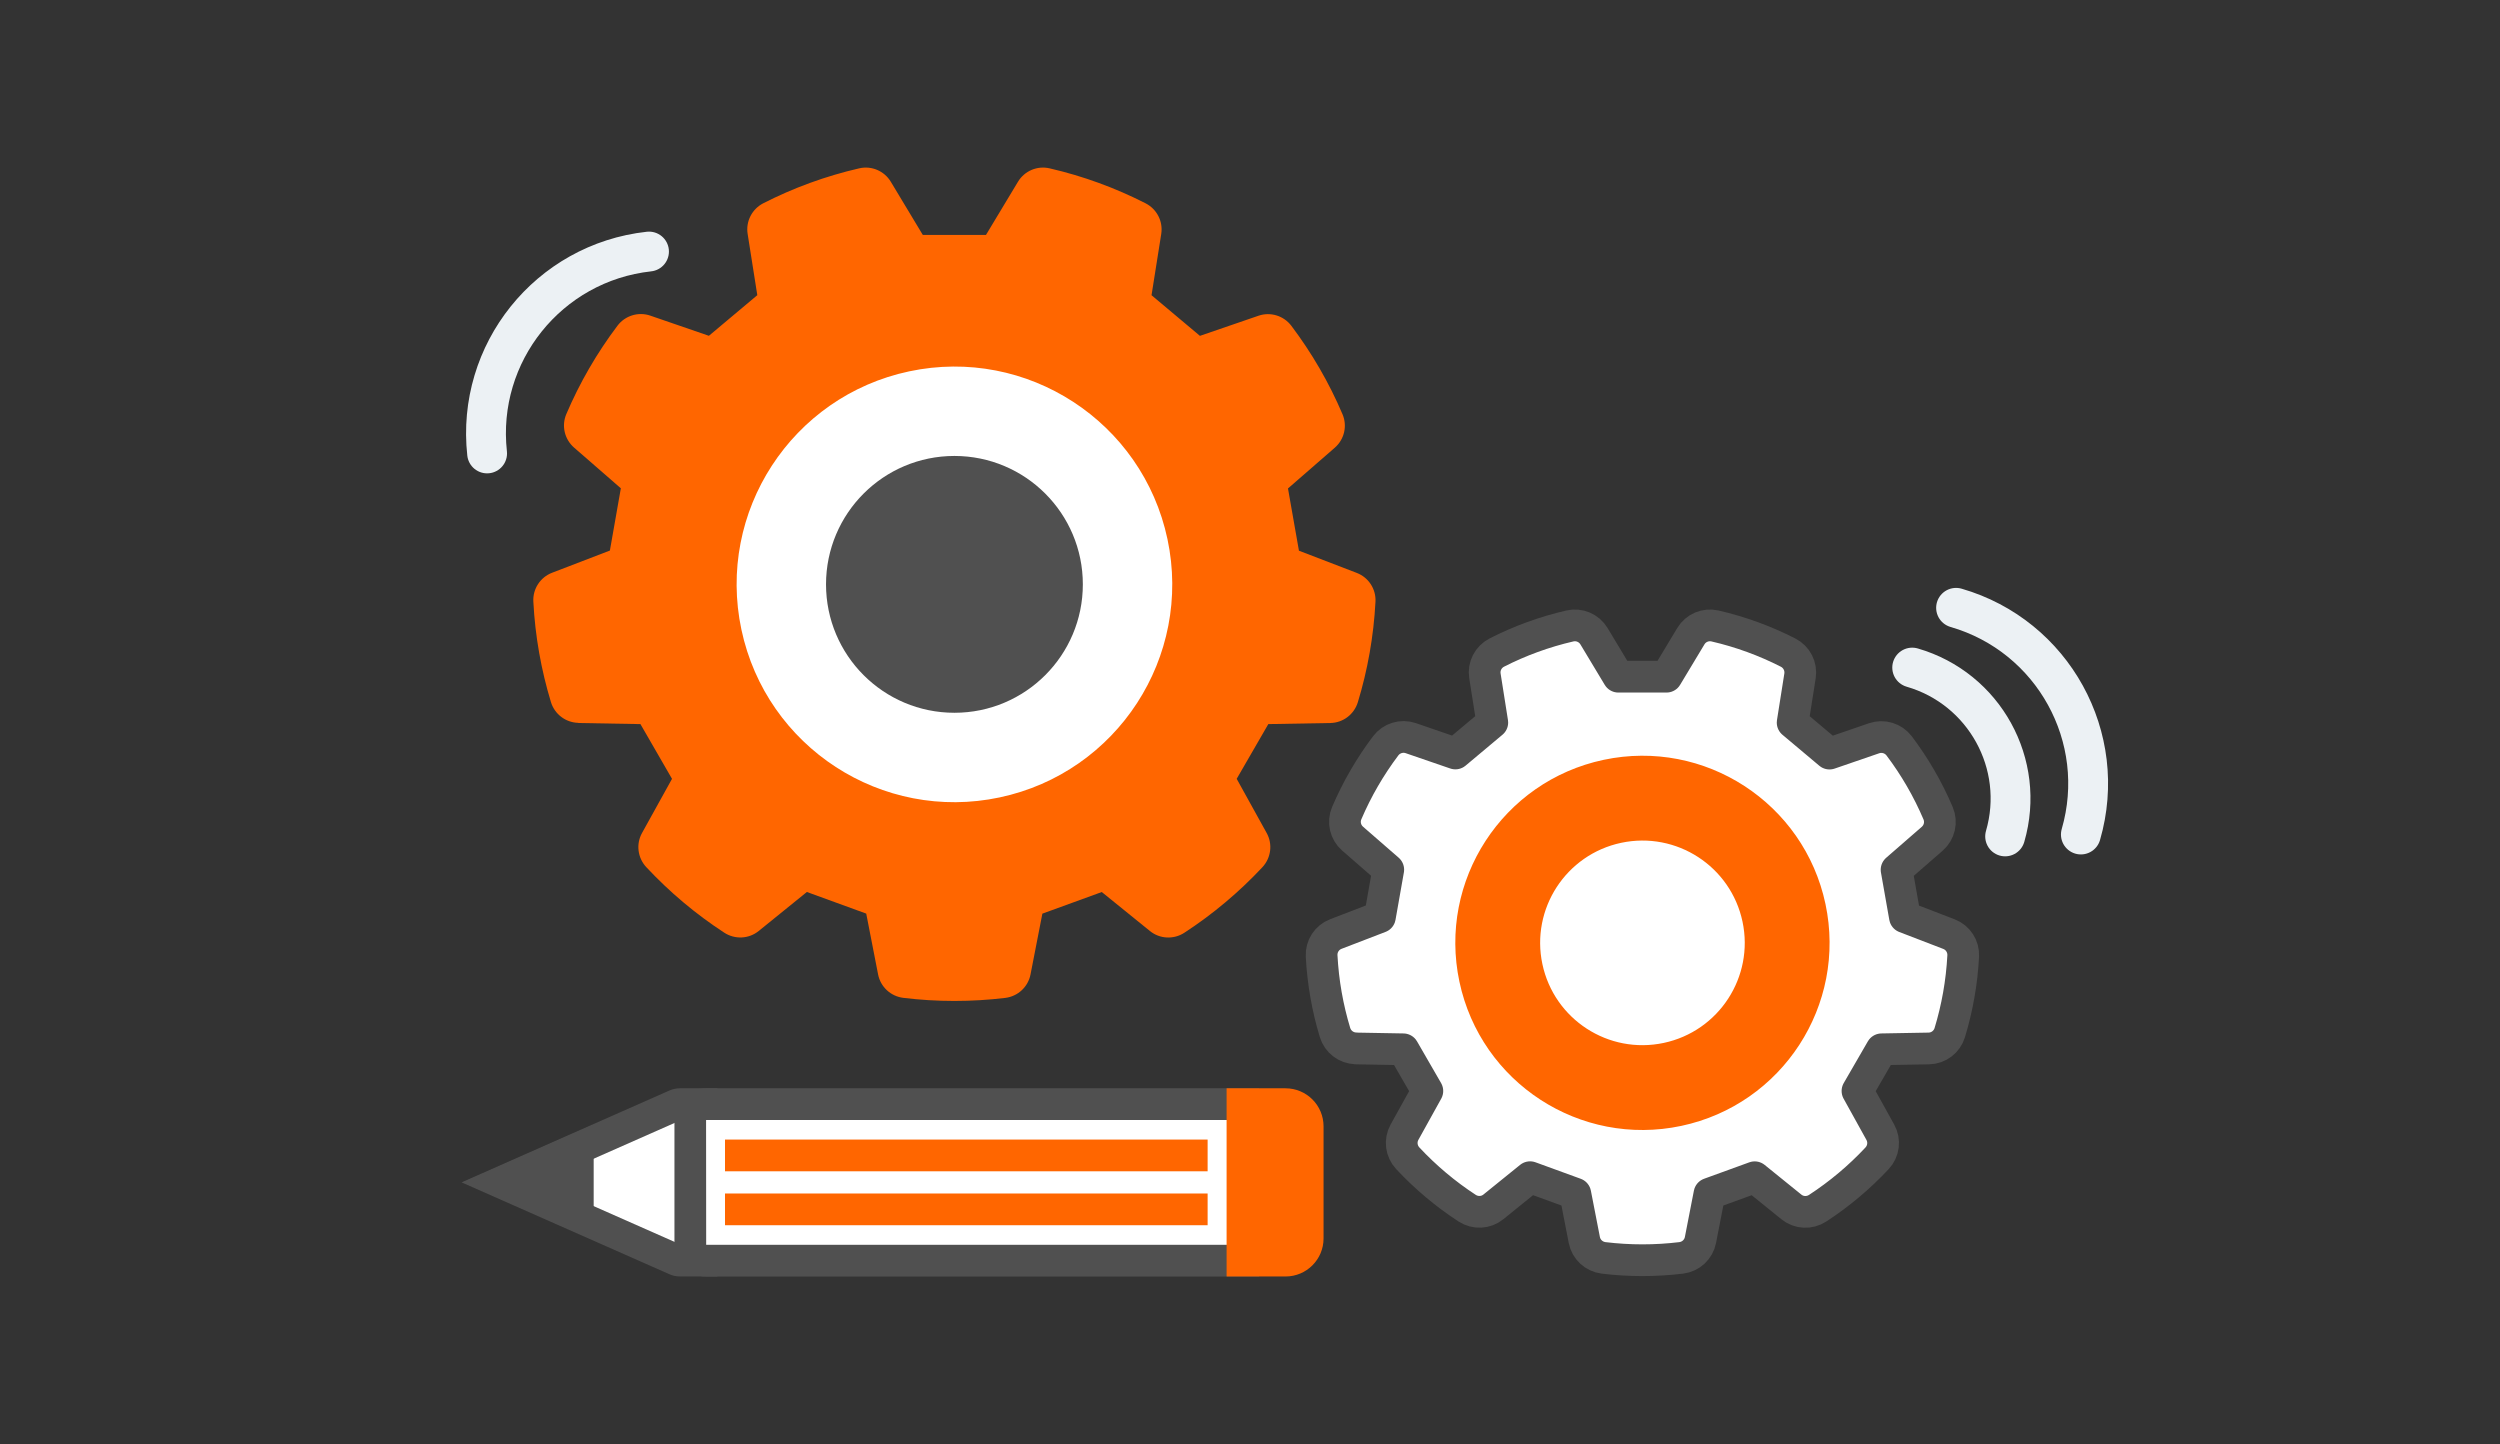
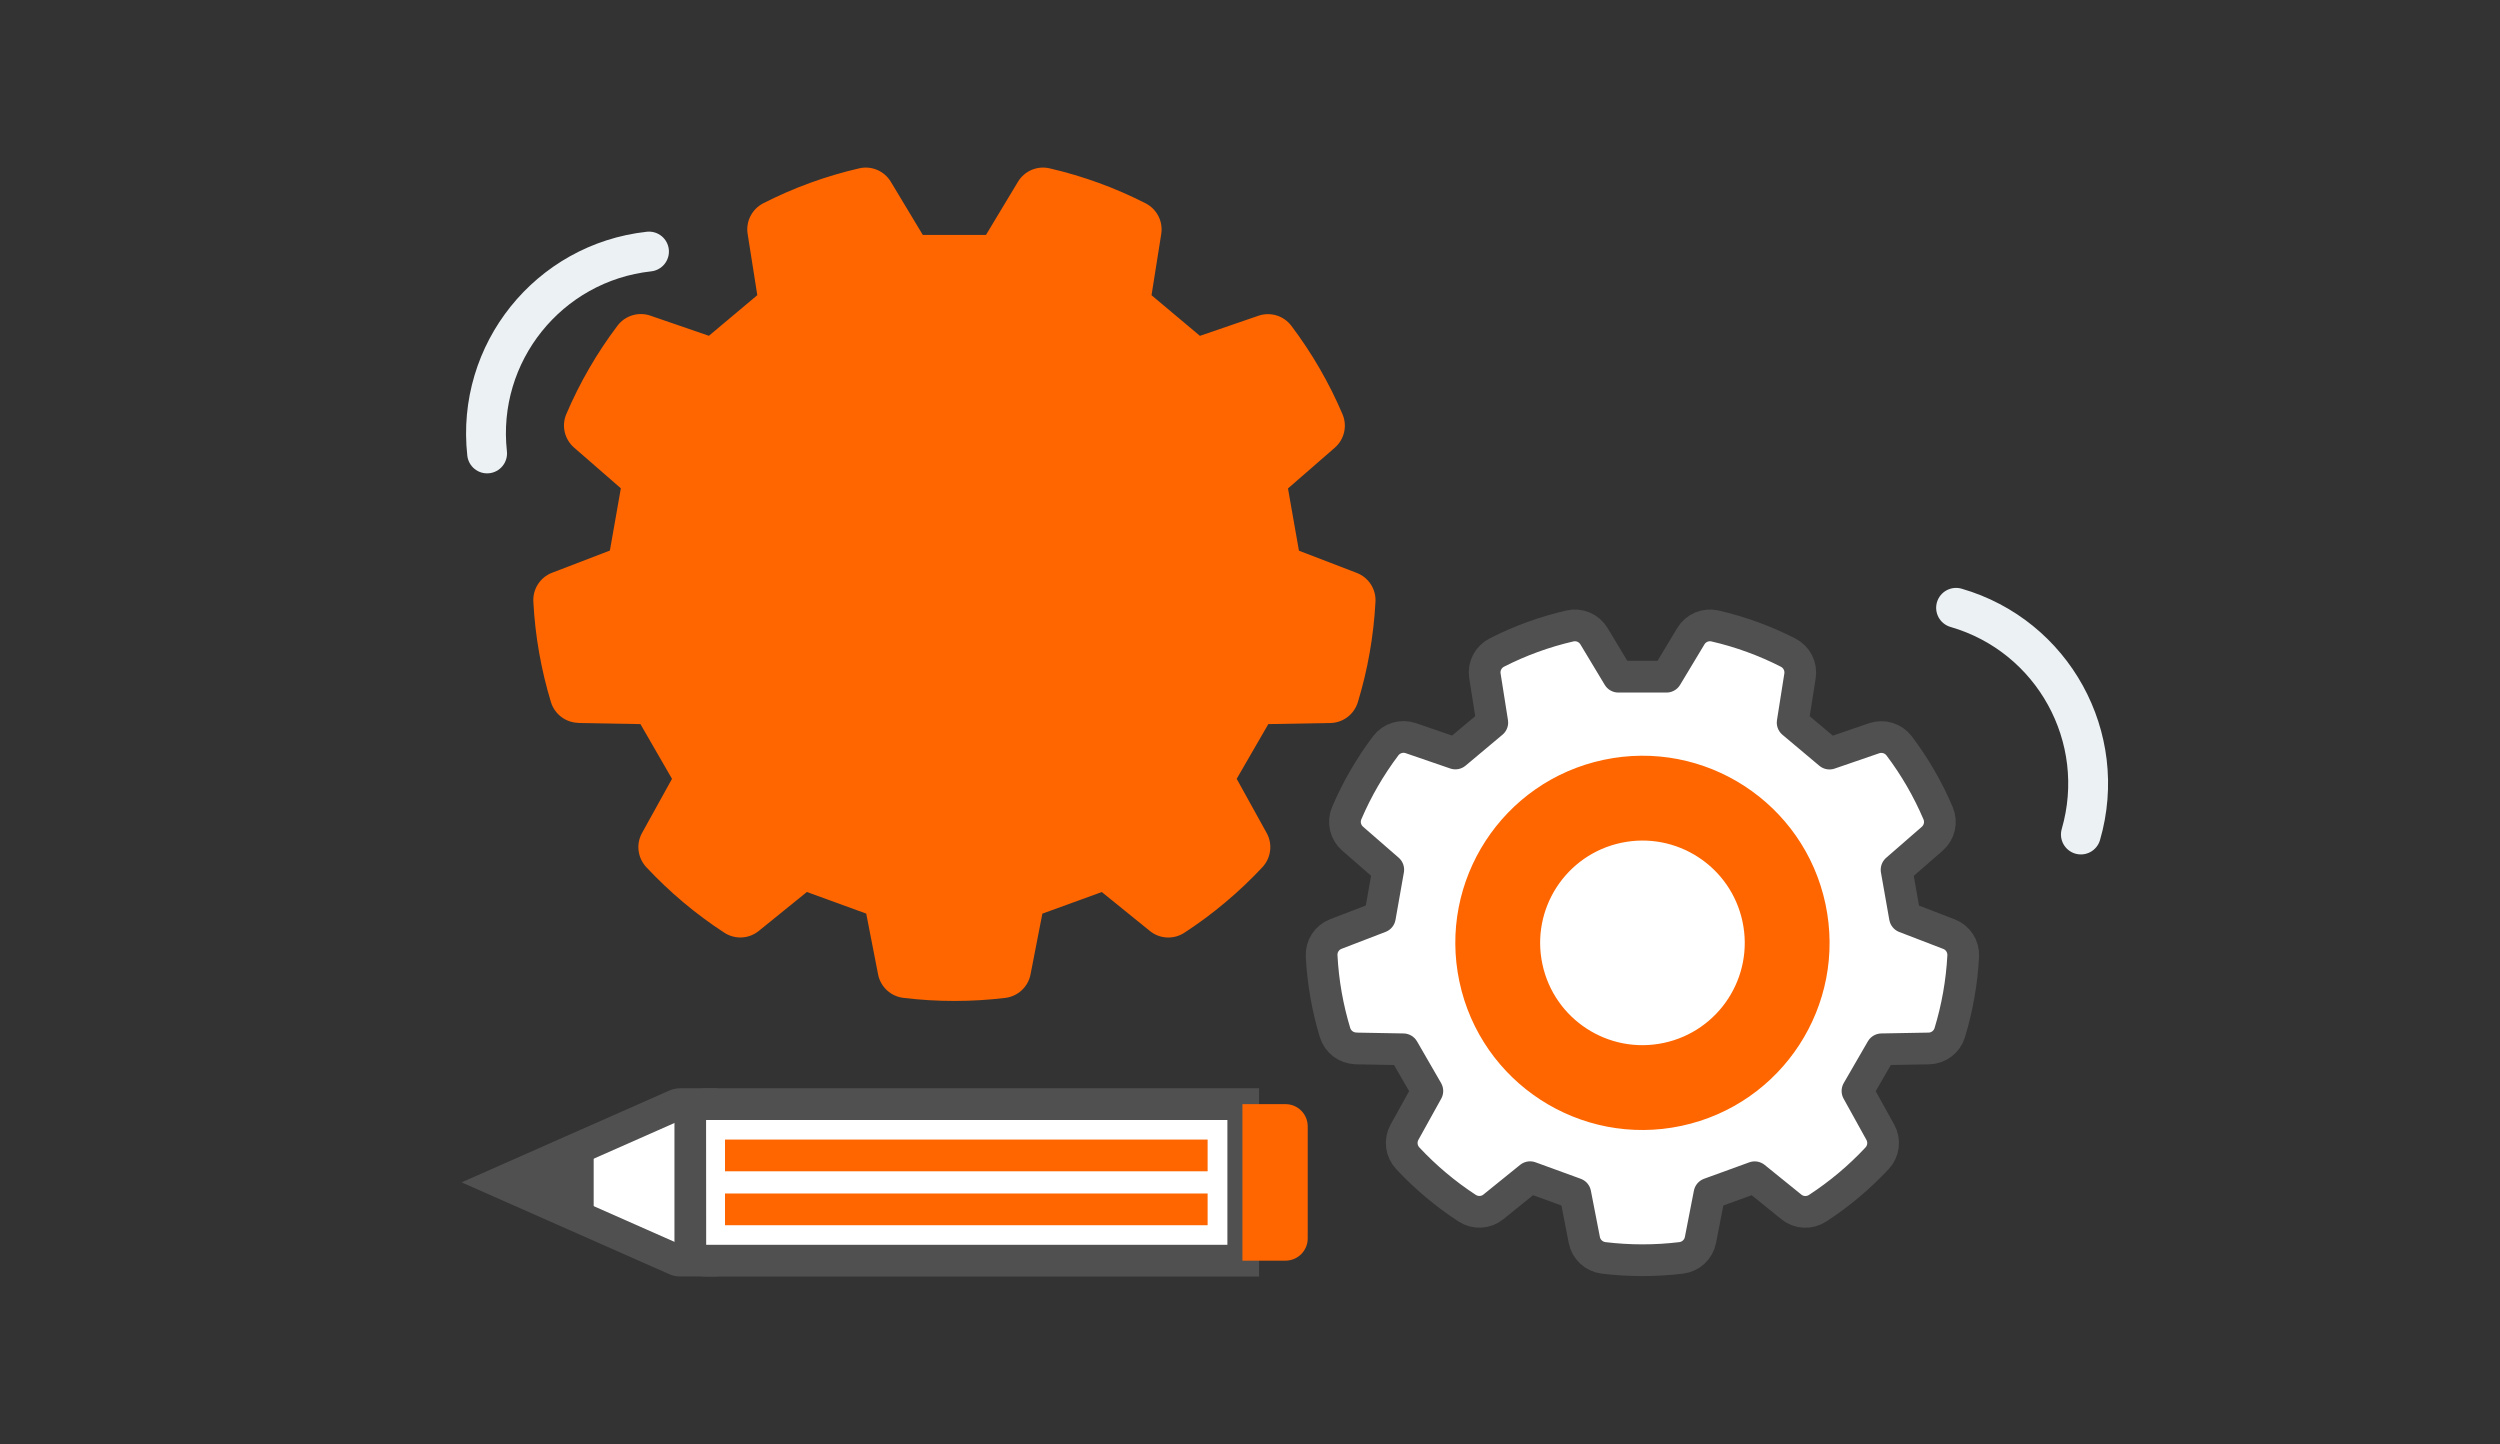
<svg xmlns="http://www.w3.org/2000/svg" id="Livello_1" data-name="Livello 1" viewBox="0 0 502 290">
  <rect x="0" y="0" width="502" height="290" fill="#333333" stroke="none" />
  <defs>
    <style>
      .cls-1, .cls-2 {
        stroke: #505050;
        stroke-linejoin: round;
      }

      .cls-1, .cls-2, .cls-3 {
        stroke-linecap: round;
      }

      .cls-1, .cls-2, .cls-4 {
        stroke-width: 6.37px;
      }

      .cls-1, .cls-5 {
        fill: #505050;
      }

      .cls-2, .cls-6 {
        fill: #fff;
      }

      .cls-3 {
        stroke: #ecf1f4;
        stroke-width: 8px;
      }

      .cls-3, .cls-4 {
        fill: none;
        stroke-miterlimit: 10;
      }

      .cls-4 {
        stroke: #f60;
      }

      .cls-5, .cls-7, .cls-6 {
        stroke-width: 0px;
      }

      .cls-7 {
        fill: #f60;
      }
    </style>
  </defs>
  <g>
    <g>
      <path class="cls-7" d="M116.14,145.18l12.46.22,6.34,10.99-6.02,10.87c-1.24,2.23-.88,5.01.86,6.87,4.66,4.99,9.91,9.41,15.65,13.15,2.14,1.4,4.94,1.27,6.92-.34l9.67-7.83,11.92,4.34,2.38,12.21c.49,2.51,2.54,4.4,5.08,4.71,3.36.41,6.77.62,10.24.62,3.46,0,6.86-.21,10.21-.61,2.54-.31,4.59-2.2,5.08-4.71l2.38-12.21,11.93-4.34,9.67,7.83c1.99,1.61,4.78,1.74,6.92.34,5.74-3.74,10.99-8.16,15.66-13.15,1.74-1.87,2.1-4.64.86-6.87l-6.02-10.88,6.35-10.99,12.46-.22c2.55-.04,4.78-1.74,5.52-4.18,1.96-6.44,3.17-13.2,3.54-20.18.13-2.54-1.39-4.87-3.76-5.78l-11.61-4.46-2.2-12.5,9.4-8.18c1.92-1.67,2.55-4.38,1.55-6.72-2.7-6.35-6.16-12.3-10.26-17.74-1.53-2.04-4.2-2.87-6.61-2.04l-11.76,4.04-9.72-8.16,1.95-12.3c.4-2.52-.88-5-3.15-6.16-6.04-3.08-12.51-5.46-19.28-7.02-2.47-.57-5.03.52-6.34,2.7l-6.42,10.67h-12.69s-6.42-10.67-6.42-10.67c-1.31-2.18-3.87-3.27-6.34-2.7-6.77,1.56-13.22,3.93-19.26,7.01-2.27,1.16-3.55,3.64-3.15,6.16l1.94,12.3-9.72,8.16-11.76-4.05c-2.41-.83-5.08,0-6.61,2.04-4.1,5.44-7.56,11.39-10.26,17.73-1,2.34-.36,5.05,1.55,6.72l9.4,8.18-2.2,12.5-11.61,4.46c-2.37.91-3.89,3.24-3.76,5.78.36,6.99,1.58,13.75,3.53,20.18.74,2.44,2.97,4.13,5.52,4.18Z" />
-       <circle class="cls-6" cx="191.65" cy="117.34" r="43.73" transform="translate(-20.18 42.34) rotate(-11.98)" />
-       <circle class="cls-1" cx="191.65" cy="117.34" r="22.6" />
    </g>
    <g>
      <g>
-         <circle class="cls-7" cx="329.81" cy="189.32" r="17.22" />
        <path class="cls-2" d="M272.29,210.53l9.49.17,4.83,8.37-4.59,8.28c-.94,1.7-.67,3.81.66,5.23,3.55,3.8,7.55,7.17,11.92,10.02,1.63,1.06,3.76.97,5.27-.26l7.37-5.96,9.08,3.31,1.81,9.3c.37,1.91,1.94,3.35,3.87,3.59,2.56.31,5.16.47,7.8.47,2.63,0,5.23-.16,7.78-.47,1.93-.23,3.5-1.68,3.87-3.59l1.81-9.3,9.08-3.3,7.37,5.96c1.51,1.23,3.64,1.32,5.27.26,4.37-2.85,8.38-6.22,11.93-10.02,1.33-1.42,1.6-3.53.66-5.23l-4.59-8.29,4.84-8.37,9.49-.17c1.94-.03,3.64-1.32,4.2-3.18,1.49-4.9,2.42-10.05,2.7-15.38.1-1.93-1.06-3.71-2.86-4.4l-8.84-3.4-1.68-9.52,7.16-6.23c1.46-1.27,1.94-3.34,1.18-5.12-2.06-4.84-4.69-9.37-7.81-13.51-1.17-1.55-3.2-2.18-5.04-1.55l-8.96,3.08-7.4-6.22,1.48-9.37c.3-1.92-.67-3.81-2.4-4.69-4.6-2.35-9.53-4.16-14.69-5.35-1.88-.43-3.84.4-4.83,2.06l-4.89,8.13h-9.67s-4.89-8.13-4.89-8.13c-1-1.66-2.95-2.49-4.83-2.06-5.15,1.19-10.07,2.99-14.67,5.34-1.73.88-2.71,2.77-2.4,4.69l1.48,9.37-7.41,6.21-8.96-3.08c-1.84-.63-3.87,0-5.04,1.55-3.12,4.14-5.76,8.68-7.82,13.51-.76,1.78-.28,3.85,1.18,5.12l7.16,6.23-1.68,9.52-8.84,3.4c-1.81.69-2.96,2.47-2.86,4.4.28,5.32,1.2,10.47,2.69,15.38.57,1.86,2.26,3.15,4.2,3.18Z" />
      </g>
      <circle class="cls-7" cx="329.81" cy="189.32" r="37.57" transform="translate(-32.12 72.59) rotate(-11.98)" />
      <circle class="cls-6" cx="329.81" cy="189.32" r="20.54" transform="translate(-32.12 72.59) rotate(-11.98)" />
    </g>
    <g>
      <g>
        <path class="cls-6" d="M136.51,253.14c-.27,0-.53-.06-.77-.16l-35.17-15.55,35.17-15.55c.24-.11.5-.16.77-.16h4.35v31.43h-4.35Z" />
        <path class="cls-5" d="M137.03,224.79h0,0M137.68,224.9v25.06h-.9l-28.34-12.53,28.34-12.53h.9M144.05,218.53h-7.54c-.71,0-1.41.15-2.06.43l-41.76,18.46,41.76,18.46c.65.29,1.35.43,2.06.43h7.54v-37.79h0Z" />
      </g>
      <g>
        <path class="cls-6" d="M141.76,253.14c-1.73,0-3.14-1.41-3.14-3.14v-25.13c0-1.74,1.42-3.16,3.16-3.16h107.86v31.43h-107.89Z" />
        <path class="cls-5" d="M246.46,224.9v25.06h-104.66l-.02-25.06h104.68M252.83,218.53h-111.05c-3.5,0-6.35,2.84-6.35,6.35v25.13c0,3.49,2.83,6.32,6.32,6.32h111.07v-37.79h0Z" />
      </g>
      <polyline class="cls-5" points="119.21 248.95 93.03 237.38 119.21 225.81" />
      <line class="cls-4" x1="145.58" y1="232.01" x2="242.49" y2="232.01" />
      <line class="cls-4" x1="145.58" y1="242.84" x2="242.49" y2="242.84" />
      <g>
        <path class="cls-7" d="M249.48,253.14v-31.43h8.65c2.46,0,4.46,2,4.46,4.46v22.51c0,2.46-2,4.46-4.46,4.46h-8.65Z" />
-         <path class="cls-7" d="M258.13,224.9c.7,0,1.27.57,1.27,1.27v22.51c0,.7-.57,1.27-1.27,1.27h-5.47v-25.06h5.47M258.13,218.53h-11.83v37.79h11.83c4.22,0,7.64-3.42,7.64-7.64v-22.51c0-4.22-3.42-7.64-7.64-7.64h0Z" />
      </g>
    </g>
  </g>
-   <path class="cls-3" d="M383.97,134.05c14.51,4.21,22.87,19.38,18.66,33.9" />
  <path class="cls-3" d="M392.78,122.05c19.49,5.65,30.71,26.03,25.06,45.52" />
  <path class="cls-3" d="M97.81,91.05c-2.22-20.17,12.33-38.32,32.51-40.54" />
</svg>